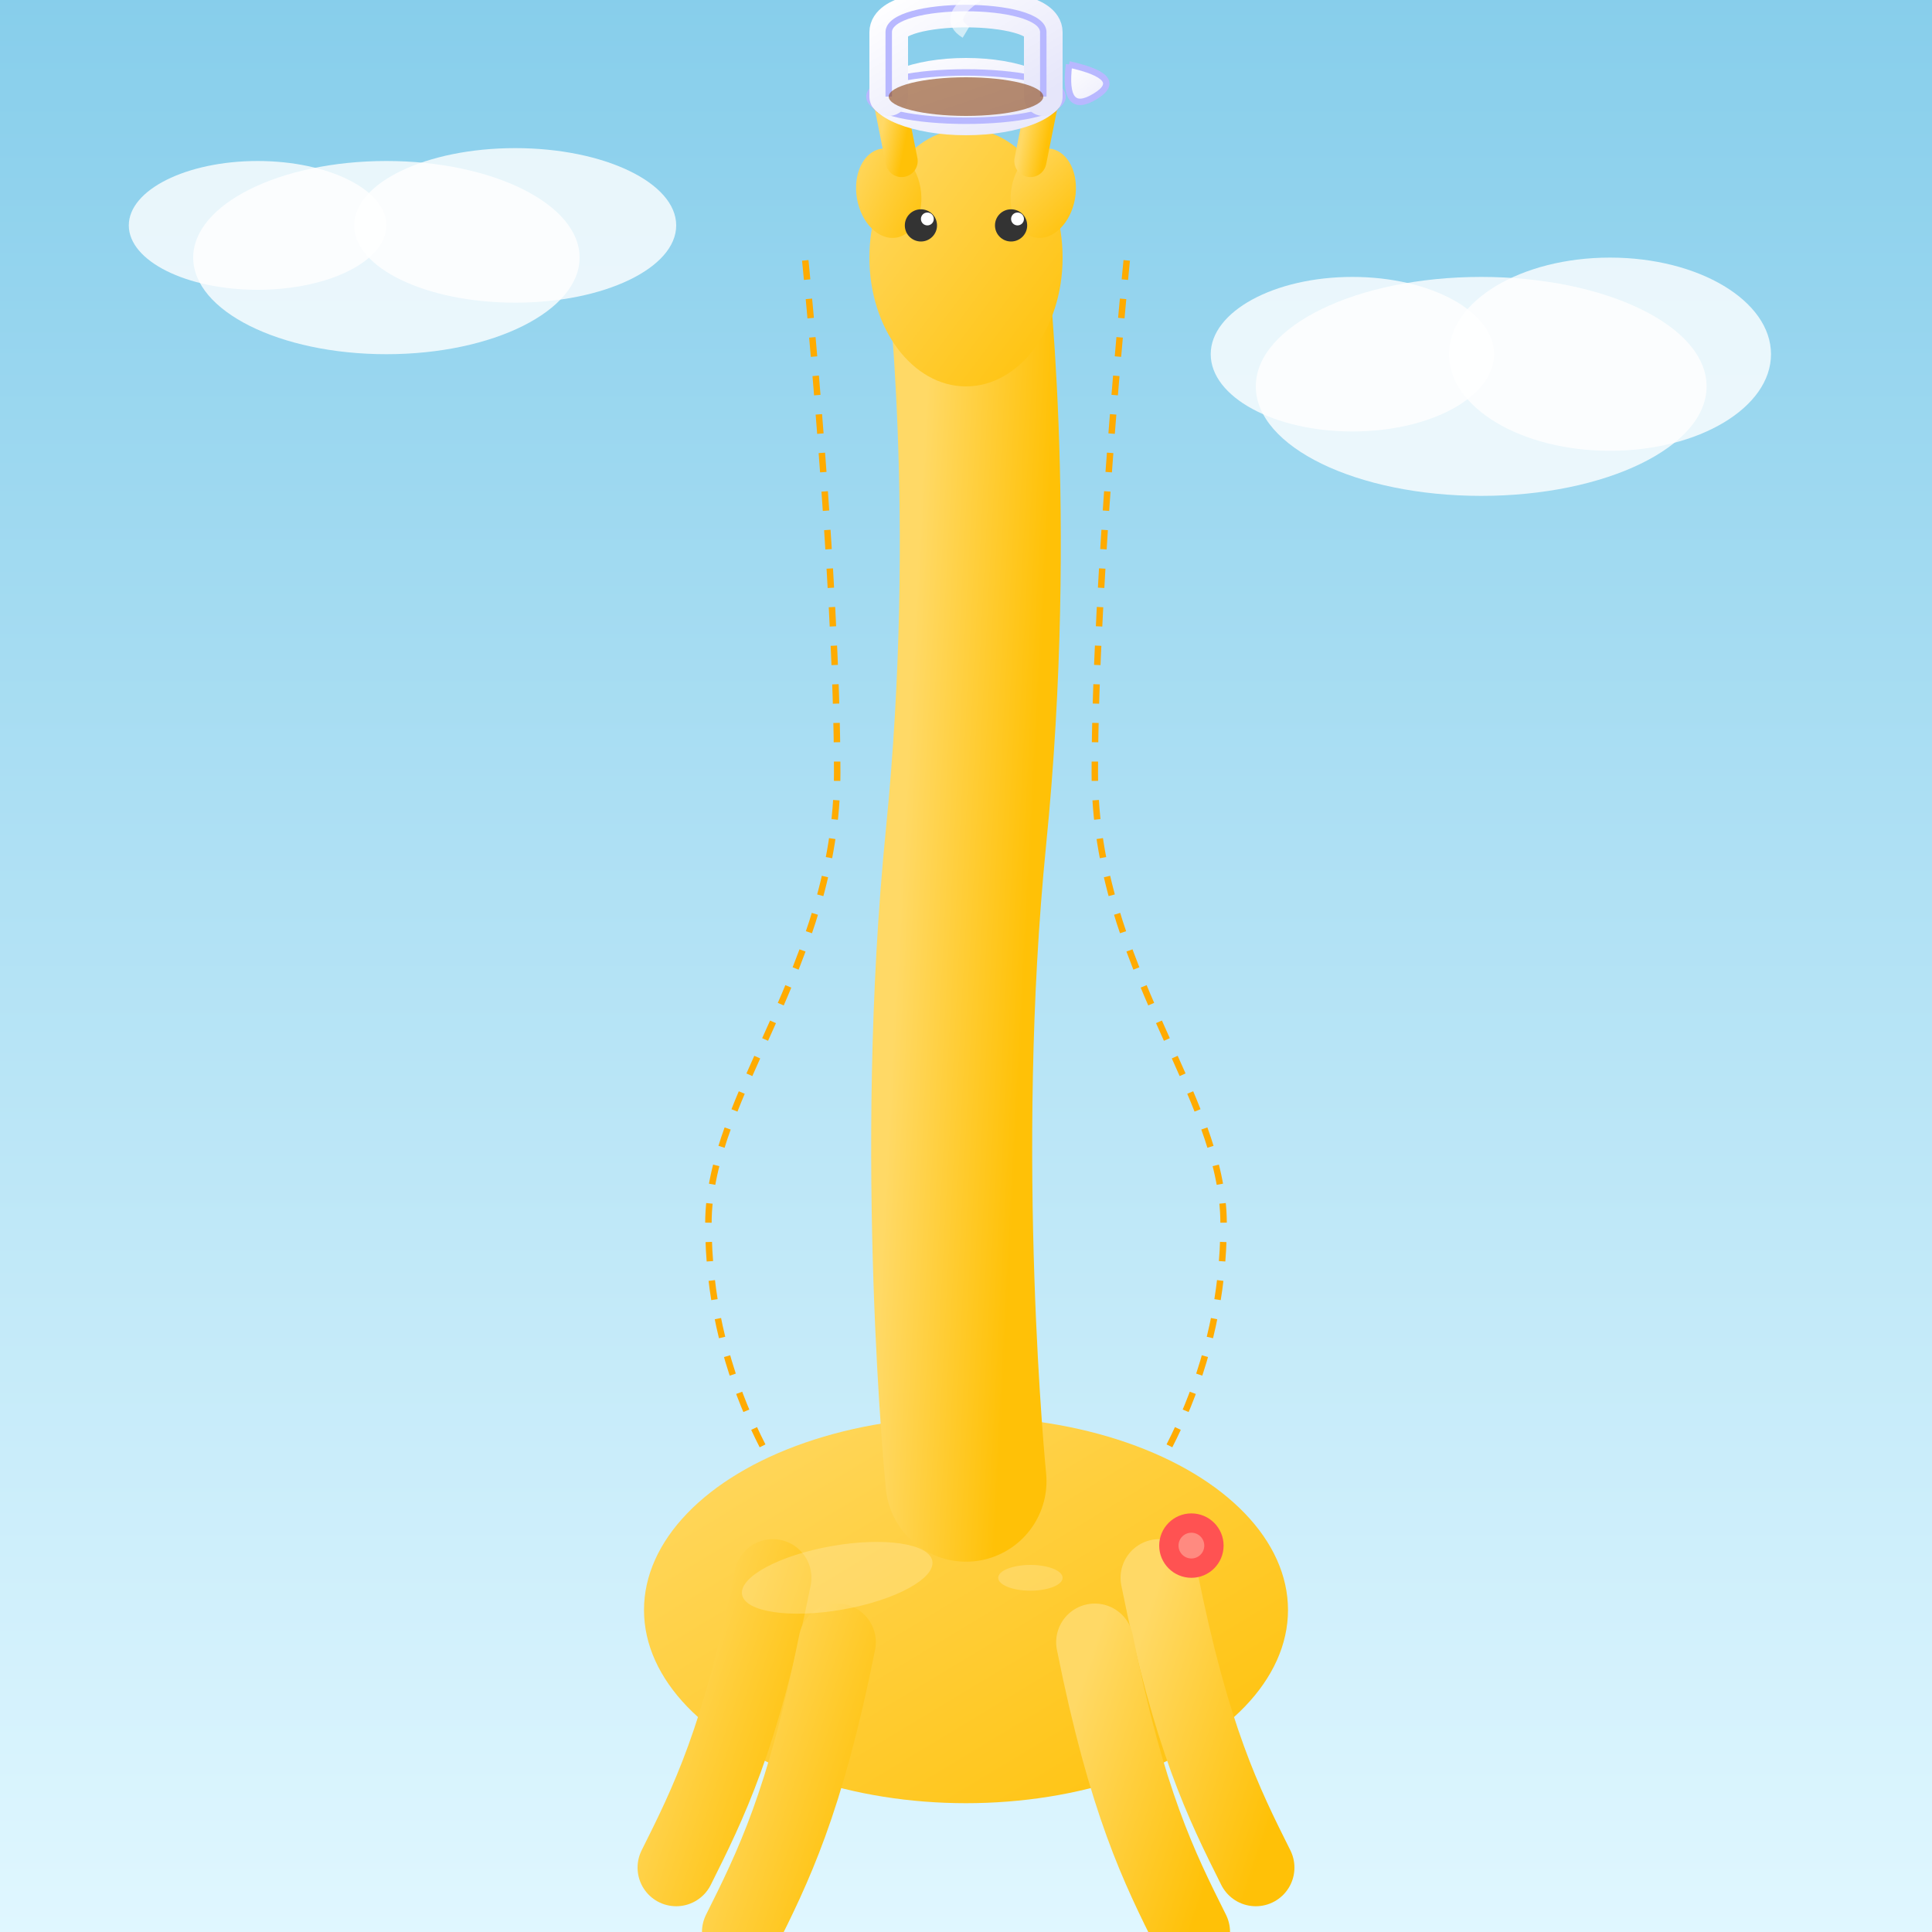
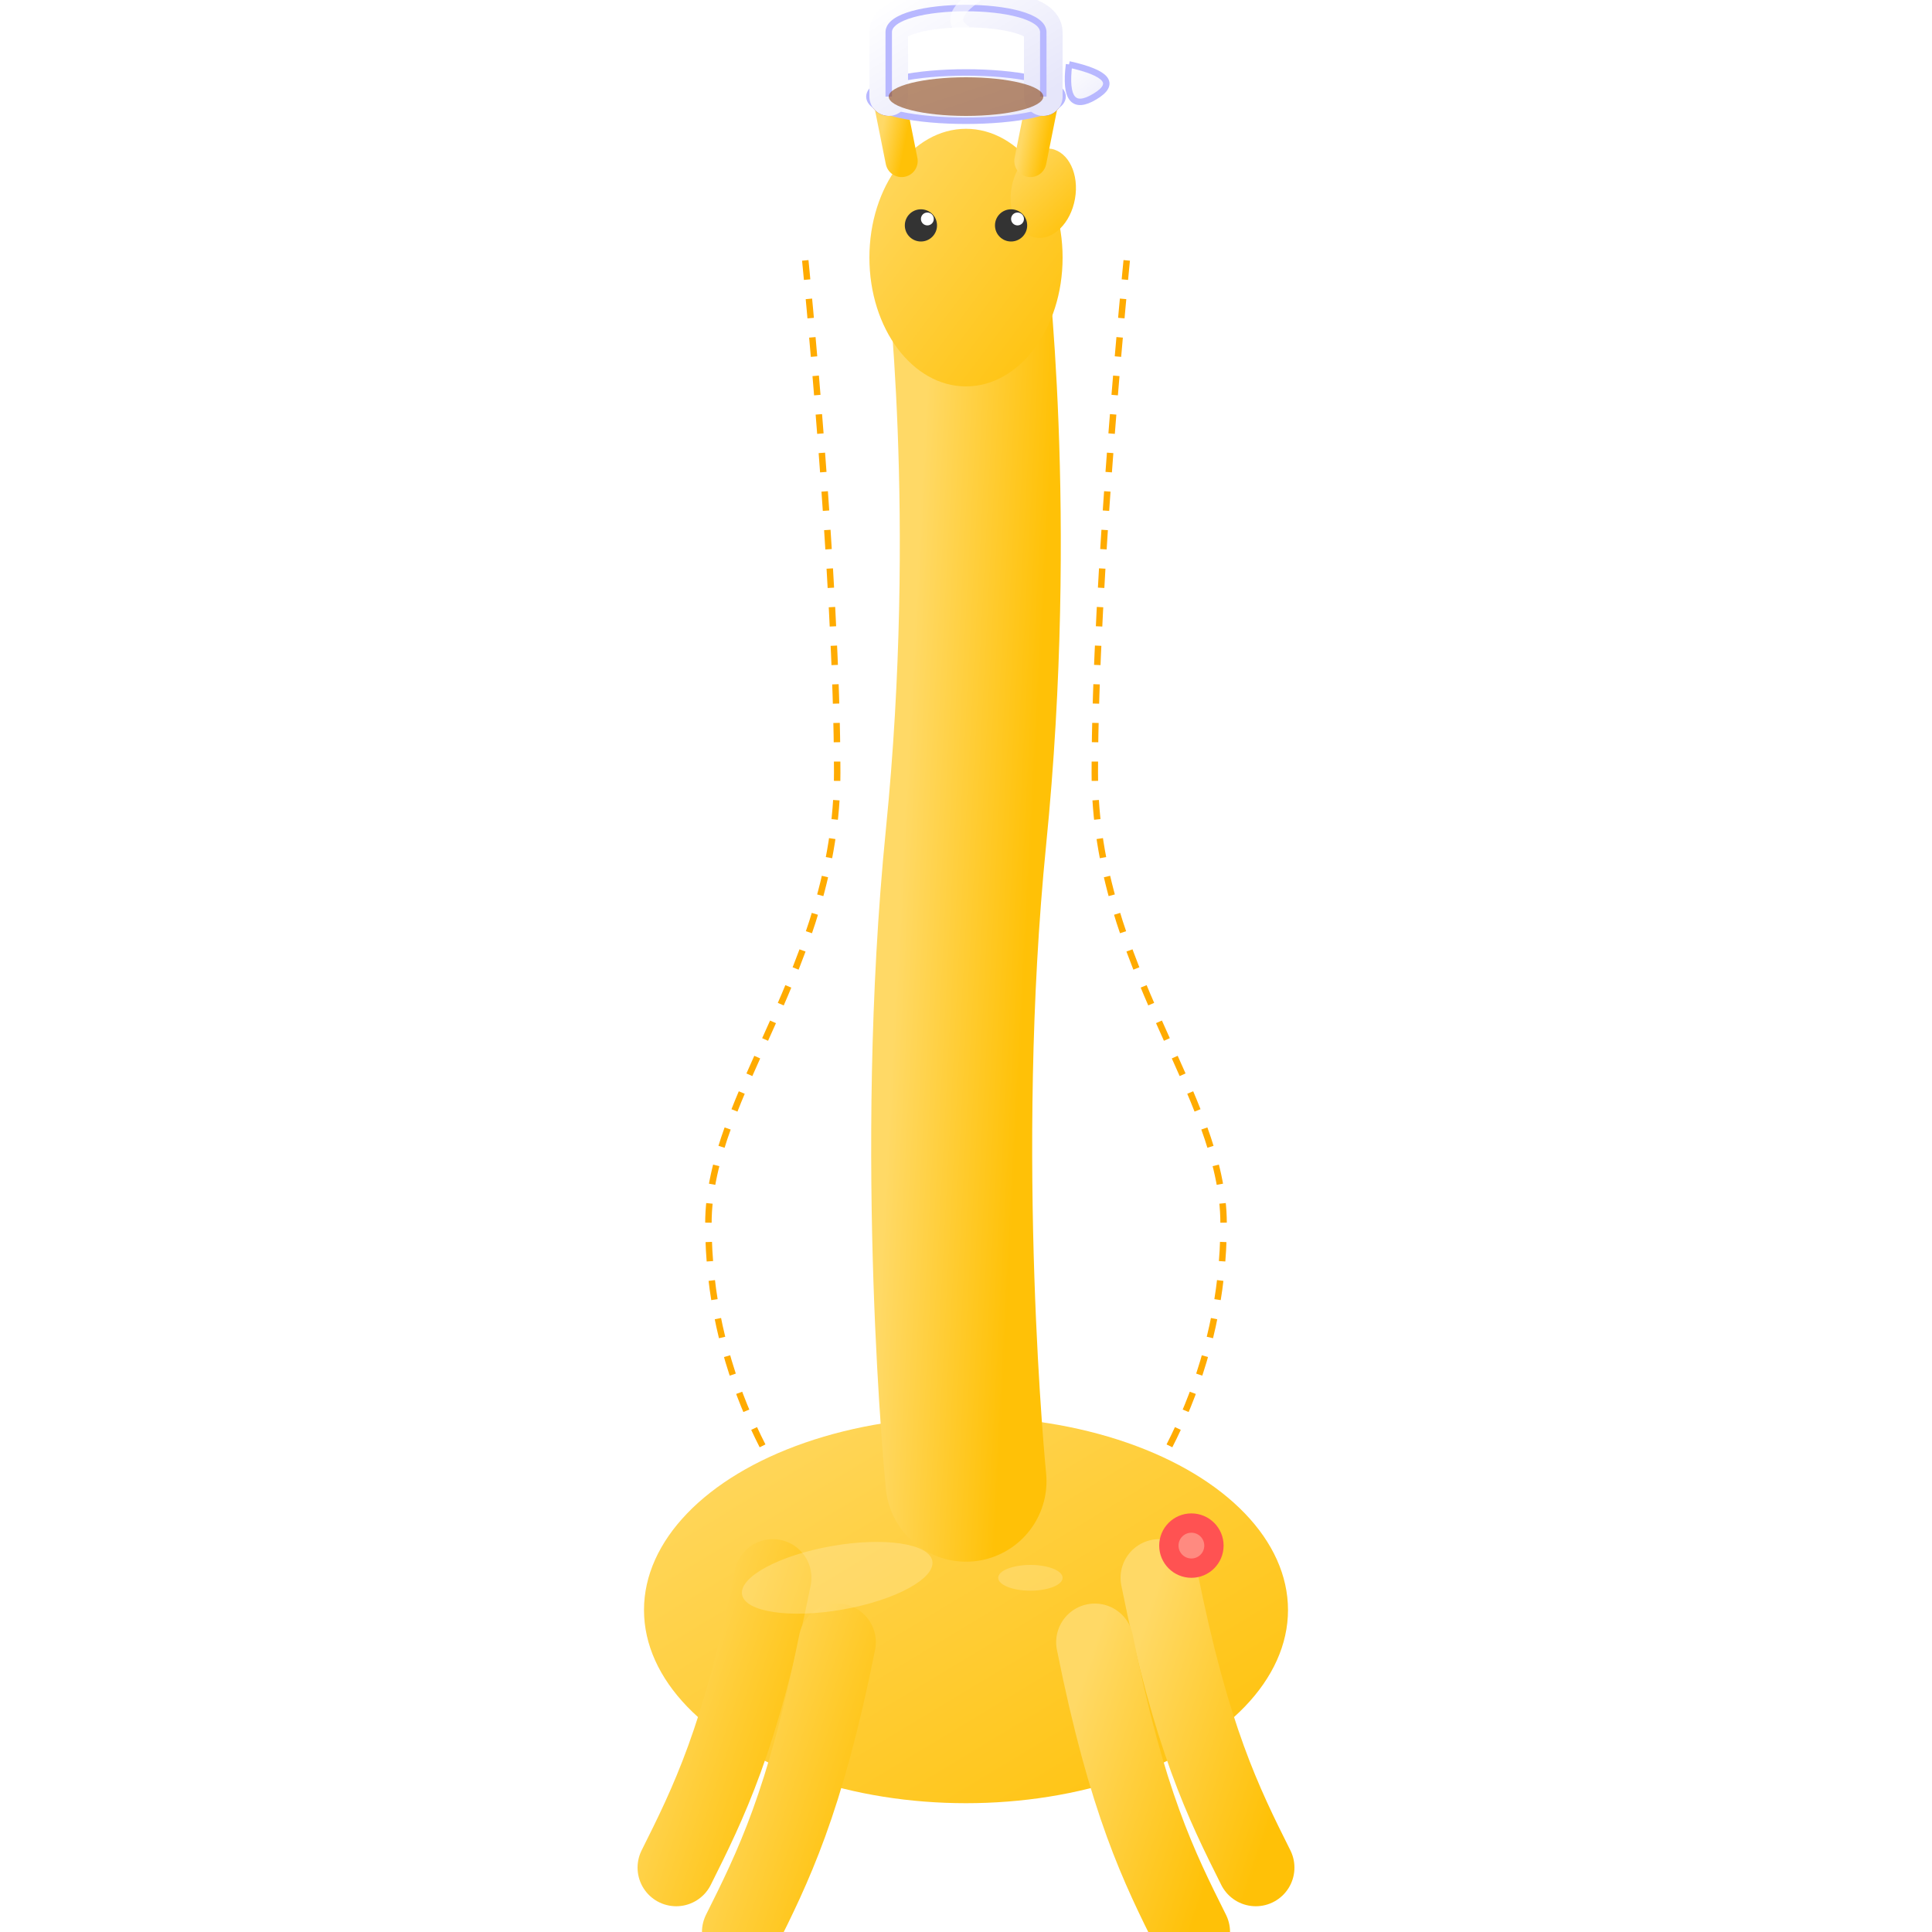
<svg xmlns="http://www.w3.org/2000/svg" viewBox="0 0 300 300">
  <defs>
    <linearGradient id="skyGradient" x1="0%" y1="0%" x2="0%" y2="100%">
      <stop offset="0%" stop-color="#87CEEB" />
      <stop offset="100%" stop-color="#E0F7FF" />
    </linearGradient>
    <linearGradient id="giraffeGradient" x1="0%" y1="0%" x2="100%" y2="100%">
      <stop offset="0%" stop-color="#FFD966" />
      <stop offset="100%" stop-color="#FFC107" />
    </linearGradient>
    <linearGradient id="spotGradient" x1="0%" y1="0%" x2="100%" y2="100%">
      <stop offset="0%" stop-color="#B45309" />
      <stop offset="100%" stop-color="#92400E" />
    </linearGradient>
    <linearGradient id="teacupGradient" x1="0%" y1="0%" x2="100%" y2="100%">
      <stop offset="0%" stop-color="#FFFFFF" />
      <stop offset="100%" stop-color="#E6E6FA" />
    </linearGradient>
    <filter id="shadow" x="-20%" y="-20%" width="140%" height="140%">
      <feDropShadow dx="3" dy="5" stdDeviation="3" flood-opacity="0.3" />
    </filter>
    <pattern id="spots" patternUnits="userSpaceOnUse" width="40" height="40">
      <path d="M10,10 Q15,5 20,10 Q25,15 20,20 Q15,25 10,20 Q5,15 10,10Z" fill="url(#spotGradient)" />
    </pattern>
  </defs>
-   <rect width="300" height="300" fill="url(#skyGradient)" />
  <ellipse cx="60" cy="40" rx="30" ry="15" fill="white" opacity="0.8" />
  <ellipse cx="80" cy="35" rx="25" ry="12" fill="white" opacity="0.8" />
-   <ellipse cx="40" cy="35" rx="20" ry="10" fill="white" opacity="0.8" />
  <ellipse cx="230" cy="60" rx="35" ry="17" fill="white" opacity="0.8" />
  <ellipse cx="250" cy="55" rx="25" ry="15" fill="white" opacity="0.8" />
  <ellipse cx="210" cy="55" rx="22" ry="12" fill="white" opacity="0.8" />
  <path d="M150,260 C150,260 190,235 190,190 C190,170 170,150 170,120 C170,90 175,40 175,40" fill="none" stroke="#FFAB00" stroke-width="1" stroke-dasharray="3,3" />
  <path d="M150,260 C150,260 110,235 110,190 C110,170 130,150 130,120 C130,90 125,40 125,40" fill="none" stroke="#FFAB00" stroke-width="1" stroke-dasharray="3,3" />
  <ellipse cx="150" cy="250" rx="50" ry="30" fill="url(#giraffeGradient)" filter="url(#shadow)" />
  <ellipse cx="150" cy="250" rx="40" ry="22" fill="url(#pattern)" opacity="0.6" />
  <path d="M120,245 C115,270 110,280 105,290" stroke-width="12" stroke="url(#giraffeGradient)" stroke-linecap="round" fill="none" />
  <path d="M180,245 C185,270 190,280 195,290" stroke-width="12" stroke="url(#giraffeGradient)" stroke-linecap="round" fill="none" />
  <path d="M130,255 C125,280 120,290 115,300" stroke-width="12" stroke="url(#giraffeGradient)" stroke-linecap="round" fill="none" />
  <path d="M170,255 C175,280 180,290 185,300" stroke-width="12" stroke="url(#giraffeGradient)" stroke-linecap="round" fill="none" />
  <circle cx="185" cy="240" r="5" fill="#FF5252" />
  <circle cx="185" cy="240" r="2" fill="#FF8A80" />
  <path d="M150,230 C150,230 145,180 150,130 C155,80 150,40 150,40" stroke-width="25" stroke="url(#giraffeGradient)" stroke-linecap="round" fill="none" />
  <path d="M150,230 C150,230 145,180 150,130 C155,80 150,40 150,40" stroke-width="25" stroke="url(#pattern)" stroke-linecap="round" fill="none" opacity="0.4" />
  <ellipse cx="150" cy="40" rx="15" ry="20" fill="url(#giraffeGradient)" filter="url(#shadow)" />
-   <ellipse cx="138" cy="30" rx="5" ry="7" fill="url(#giraffeGradient)" transform="rotate(-10 138 30)" />
  <ellipse cx="162" cy="30" rx="5" ry="7" fill="url(#giraffeGradient)" transform="rotate(10 162 30)" />
  <circle cx="143" cy="35" r="2.5" fill="#333" />
  <circle cx="157" cy="35" r="2.5" fill="#333" />
  <circle cx="144" cy="34" r="1" fill="white" />
  <circle cx="158" cy="34" r="1" fill="white" />
  <path d="M140,25 L138,15" stroke-width="5" stroke="url(#giraffeGradient)" stroke-linecap="round" />
  <path d="M160,25 L162,15" stroke-width="5" stroke="url(#giraffeGradient)" stroke-linecap="round" />
  <circle cx="138" cy="15" r="3" fill="url(#spotGradient)" />
  <circle cx="162" cy="15" r="3" fill="url(#spotGradient)" />
-   <ellipse cx="150" cy="15" rx="15" ry="6" fill="url(#teacupGradient)" filter="url(#shadow)" />
  <path d="M135,15 C135,20 165,20 165,15 C165,10 135,10 135,15" fill="url(#teacupGradient)" stroke="#B8B8FF" stroke-width="1" />
  <path d="M138,15 L138,5 C138,0 162,0 162,5 L162,15" fill="none" stroke="url(#teacupGradient)" stroke-width="6" stroke-linecap="round" />
  <path d="M138,15 L138,5 C138,0 162,0 162,5 L162,15" fill="none" stroke="#B8B8FF" stroke-width="1" />
  <path d="M166,10 Q175,12 170,15 Q165,18 166,10" fill="url(#teacupGradient)" stroke="#B8B8FF" stroke-width="1" />
  <path d="M150,0 C155,-2 145,2 150,5" stroke="#FFFFFF" stroke-width="2" fill="none" opacity="0.6">
    <animate attributeName="d" values="M150,0 C155,-2 145,2 150,5;               M150,0 C145,-2 155,2 150,5;               M150,0 C155,-2 145,2 150,5" dur="3s" repeatCount="indefinite" />
  </path>
  <ellipse cx="150" cy="15" rx="12" ry="3" fill="#8B4513" opacity="0.6" />
  <ellipse cx="130" cy="245" rx="15" ry="5" fill="white" opacity="0.2" transform="rotate(-10 130 245)" />
  <ellipse cx="160" cy="245" rx="5" ry="2" fill="white" opacity="0.2" />
</svg>